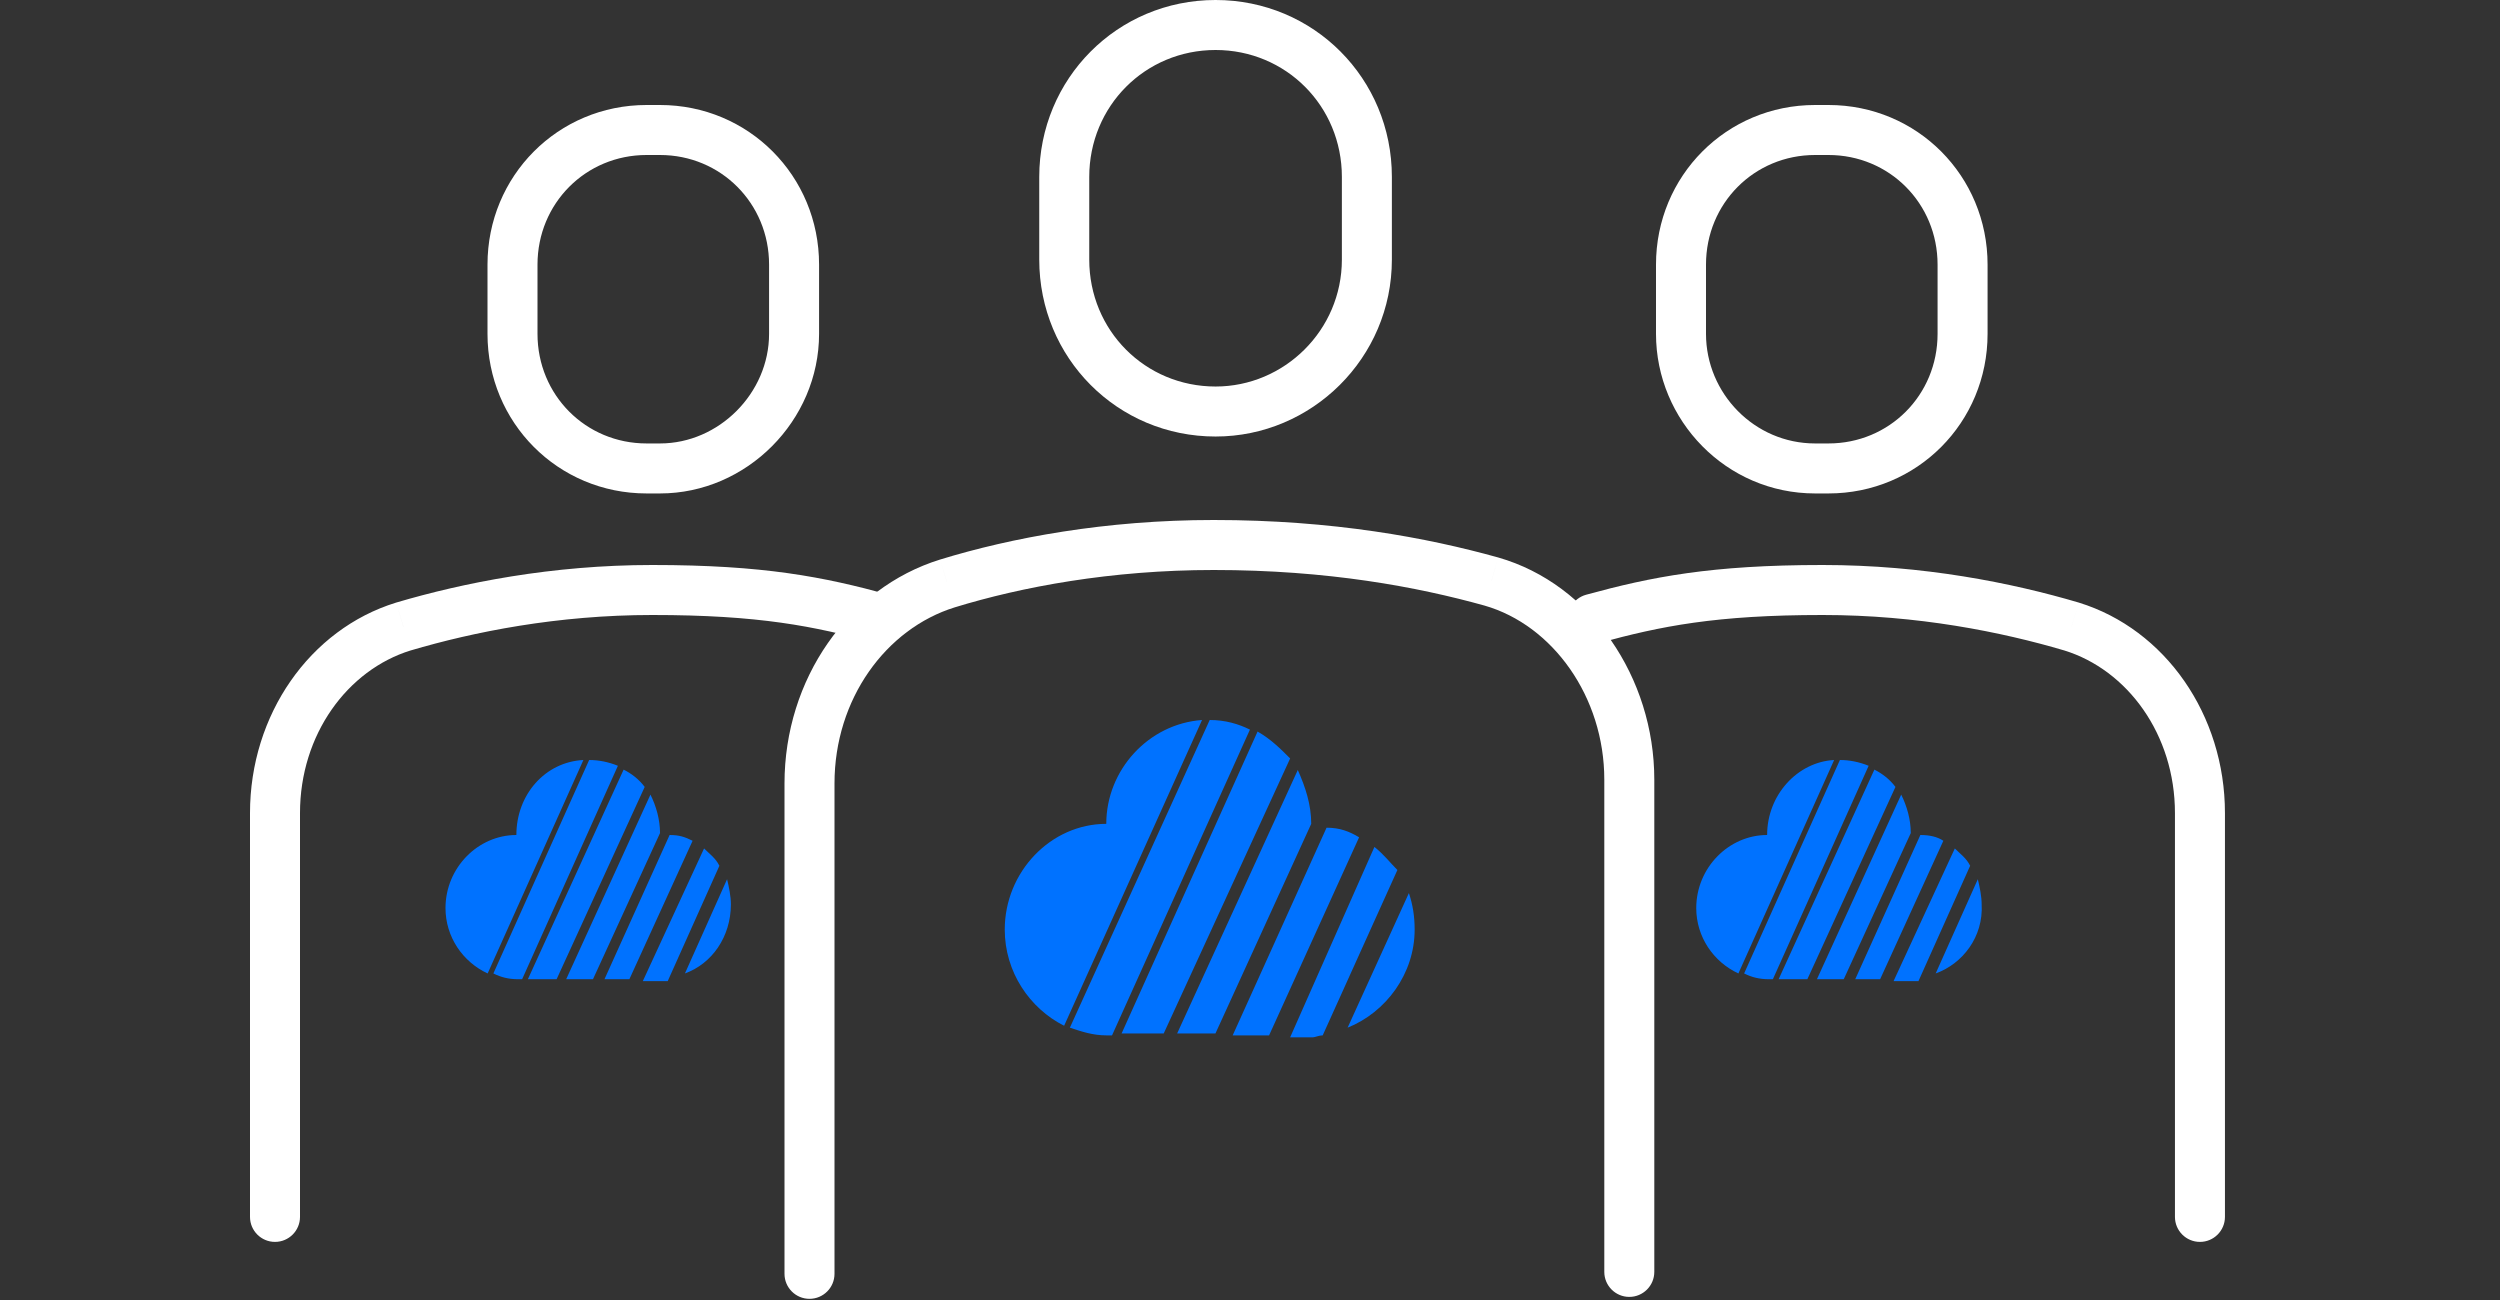
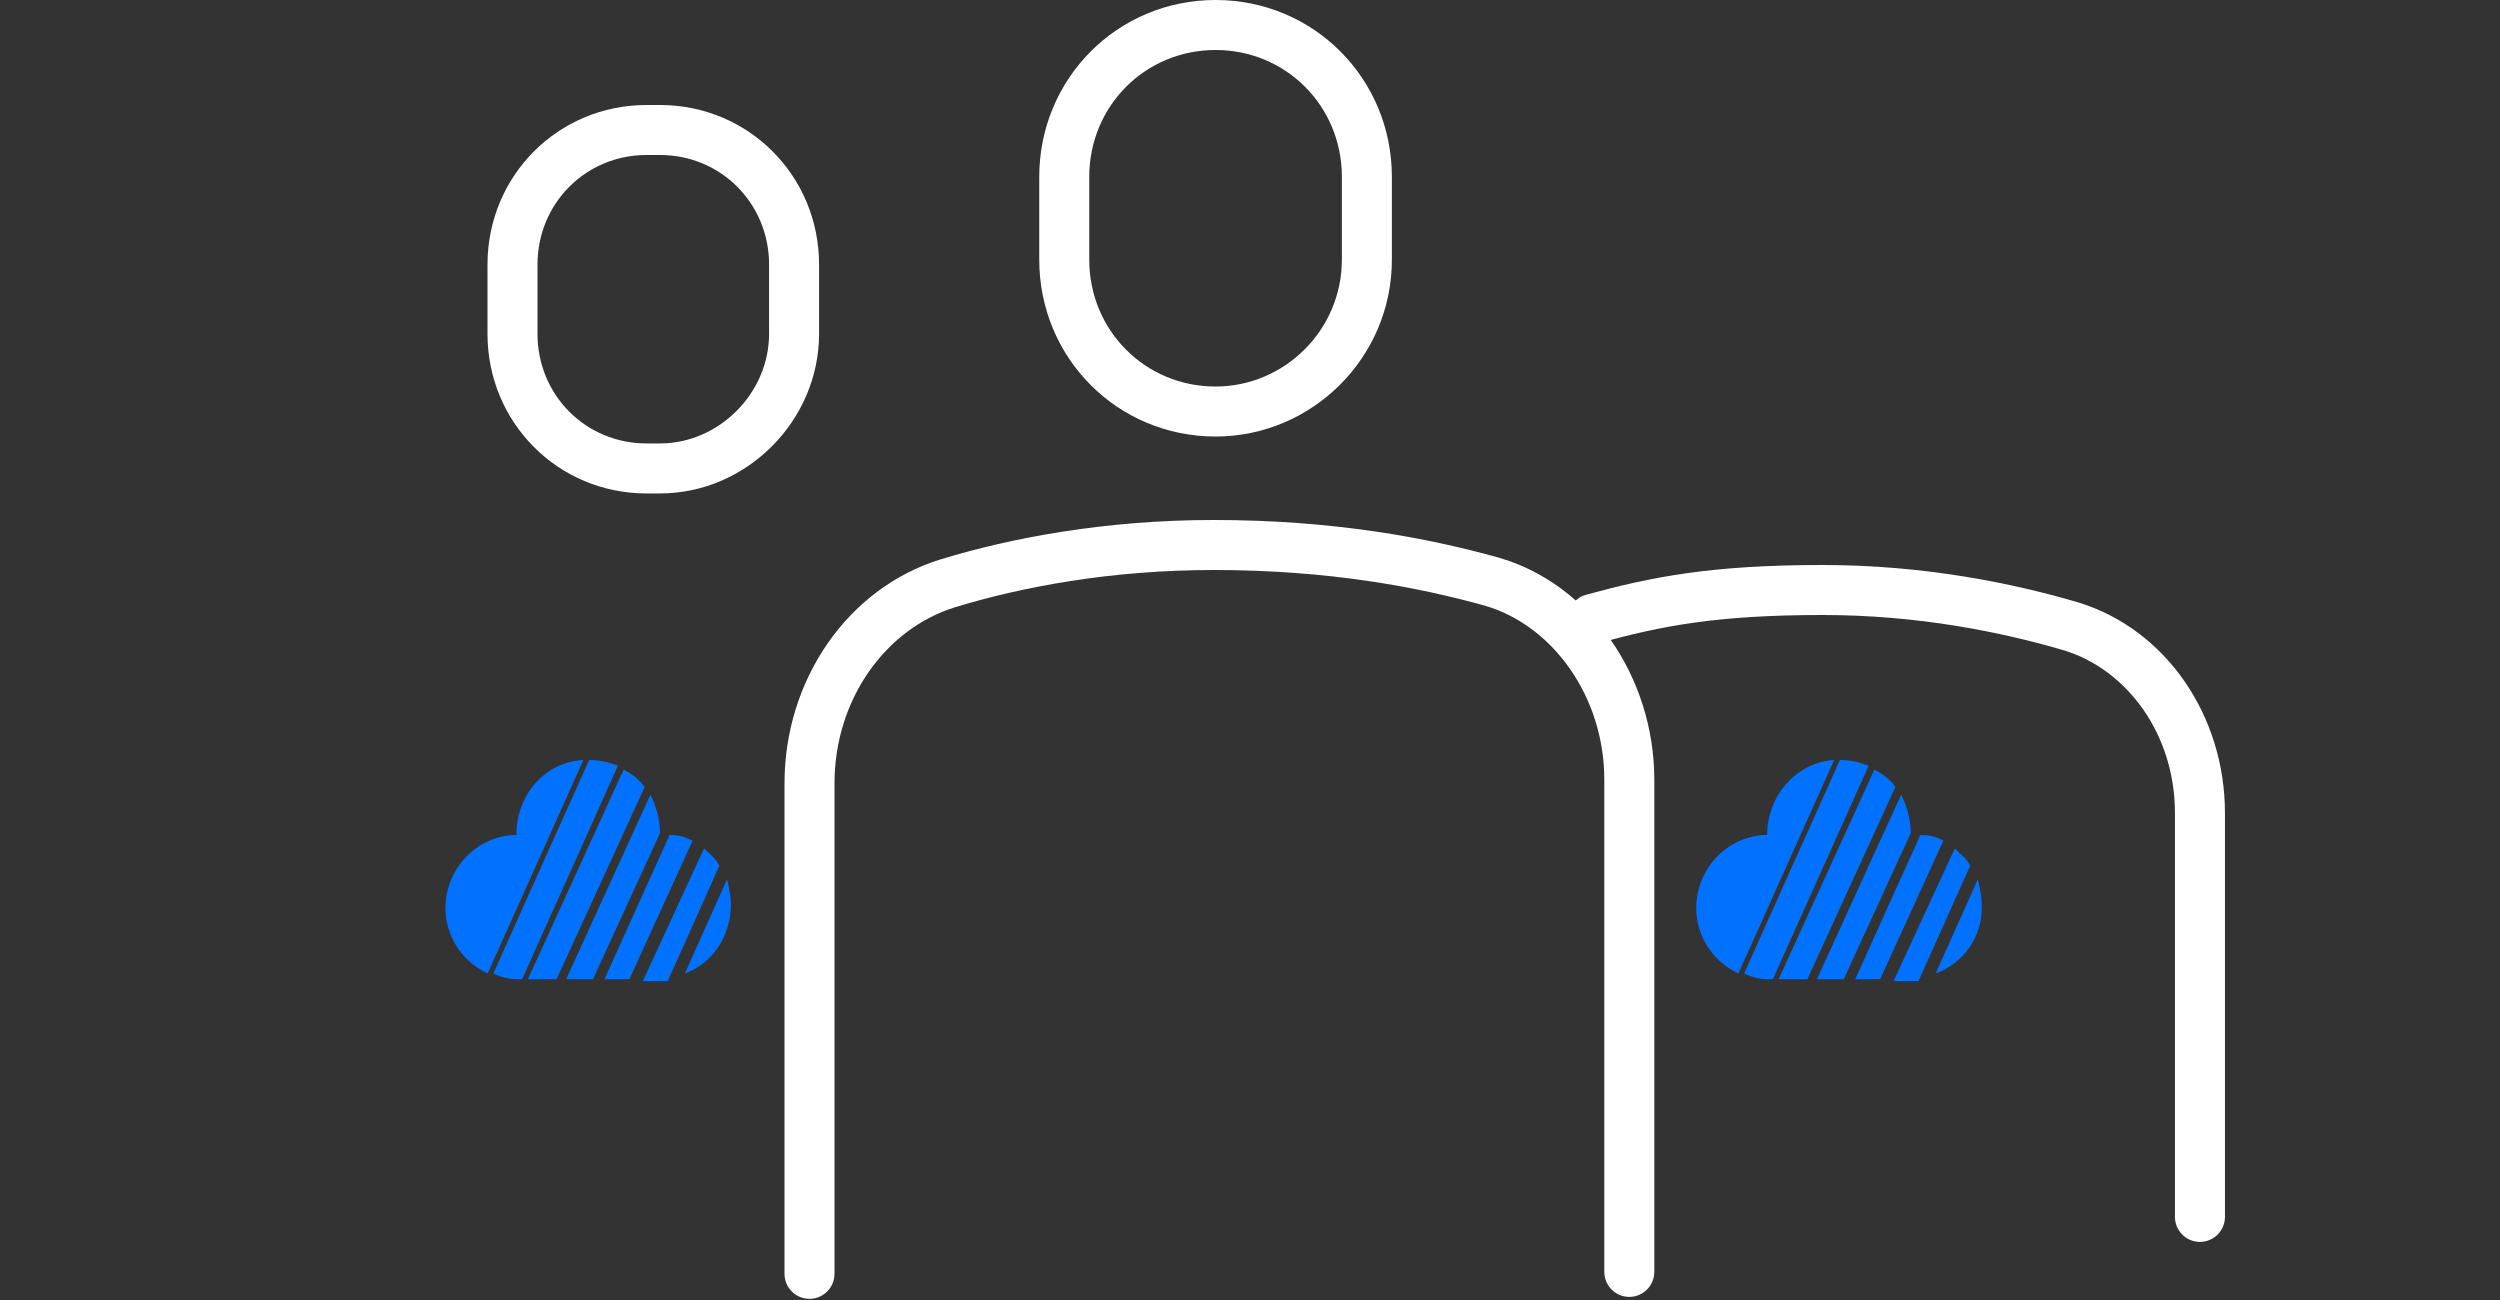
<svg xmlns="http://www.w3.org/2000/svg" width="100px" height="52px" viewBox="0 0 100 52" version="1.1">
  <rect x="0" y="0" width="100" height="52" fill="#333333" stroke="none" />
  <title>icBbs</title>
  <desc>Created with Sketch.</desc>
  <defs />
  <g id="icBbs" stroke="none" stroke-width="1" fill="none" fill-rule="evenodd">
    <g id="bbs" transform="translate(10, 0)" fill-rule="nonzero">
      <g id="path0-fill-10" transform="translate(30, 28)" fill="#0072FF">
        <g id="path0_fill-link" transform="translate(0.19, 0.8)">
-           <path d="M11.416,1.538 L6.359,12.538 L4.674,12.538 L10.113,0.462 C10.65,0.769 11.033,1.154 11.416,1.538 Z M8.198,-4.69488e-06 C8.811,-4.69488e-06 9.347,0.154 9.807,0.385 L4.291,12.615 L4.061,12.615 C3.524,12.615 3.065,12.461 2.605,12.307 L8.198,-4.69488e-06 Z M14.787,5.077 C15.17,5.384 15.4,5.692 15.706,6 L12.718,12.615 C12.565,12.615 12.412,12.692 12.335,12.692 L11.416,12.692 L14.787,5.077 Z M13.714,12.307 L16.166,6.923 C16.319,7.384 16.396,7.846 16.396,8.384 C16.396,10.153 15.247,11.692 13.714,12.307 Z M12.259,4.154 L8.428,12.538 L6.896,12.538 L11.722,2 C12.029,2.692 12.259,3.385 12.259,4.154 Z M7.892,-4.69488e-06 L2.375,12.23 C0.996,11.538 -1.87053e-05,10.077 -1.87053e-05,8.384 C-1.87053e-05,6.077 1.839,4.154 4.061,4.154 C4.061,2 5.746,0.154 7.892,-4.69488e-06 Z M14.174,4.692 L10.573,12.615 L9.117,12.615 L12.872,4.308 C13.408,4.308 13.791,4.461 14.174,4.692 Z" id="path0_fill" />
-         </g>
+           </g>
      </g>
      <g id="path0-fill-9" transform="translate(57, 30)" fill="#0072FF">
        <g id="path1_fill-link" transform="translate(0.85, 0.4)">
-           <path d="M7.968,1.077 L4.444,8.769 L3.295,8.769 L7.125,0.385 C7.432,0.538 7.738,0.769 7.968,1.077 Z M5.746,-4.69488e-06 C6.129,-4.69488e-06 6.512,0.077 6.896,0.231 L3.065,8.769 L2.911,8.769 C2.528,8.769 2.222,8.692 1.915,8.538 L5.746,-4.69488e-06 Z M10.343,3.538 C10.573,3.769 10.803,3.923 10.956,4.231 L8.888,8.846 C8.811,8.846 8.734,8.846 8.581,8.846 L7.892,8.846 L10.343,3.538 Z M9.577,8.538 L11.263,4.769 C11.339,5.077 11.416,5.461 11.416,5.769 C11.492,7.077 10.65,8.154 9.577,8.538 Z M8.581,2.923 L5.9,8.769 L4.827,8.769 L8.198,1.385 C8.428,1.846 8.581,2.385 8.581,2.923 Z M5.516,-4.69488e-06 L1.686,8.538 C0.69,8.077 9.35265e-06,7.077 9.35265e-06,5.923 C9.35265e-06,4.308 1.303,3 2.835,3 C2.835,1.385 4.061,0.077 5.516,-4.69488e-06 Z M9.884,3.231 L7.355,8.769 L6.359,8.769 L8.964,3 C9.347,3 9.654,3.077 9.884,3.231 Z" id="path1_fill" />
+           <path d="M7.968,1.077 L4.444,8.769 L3.295,8.769 L7.125,0.385 C7.432,0.538 7.738,0.769 7.968,1.077 Z M5.746,-4.69488e-06 C6.129,-4.69488e-06 6.512,0.077 6.896,0.231 L3.065,8.769 L2.911,8.769 C2.528,8.769 2.222,8.692 1.915,8.538 L5.746,-4.69488e-06 Z M10.343,3.538 C10.573,3.769 10.803,3.923 10.956,4.231 L8.888,8.846 L7.892,8.846 L10.343,3.538 Z M9.577,8.538 L11.263,4.769 C11.339,5.077 11.416,5.461 11.416,5.769 C11.492,7.077 10.65,8.154 9.577,8.538 Z M8.581,2.923 L5.9,8.769 L4.827,8.769 L8.198,1.385 C8.428,1.846 8.581,2.385 8.581,2.923 Z M5.516,-4.69488e-06 L1.686,8.538 C0.69,8.077 9.35265e-06,7.077 9.35265e-06,5.923 C9.35265e-06,4.308 1.303,3 2.835,3 C2.835,1.385 4.061,0.077 5.516,-4.69488e-06 Z M9.884,3.231 L7.355,8.769 L6.359,8.769 L8.964,3 C9.347,3 9.654,3.077 9.884,3.231 Z" id="path1_fill" />
        </g>
      </g>
      <g id="path0-fill-8" transform="translate(7, 30)" fill="#0072FF">
        <g id="path2_fill-link" transform="translate(0.82, 0.4)">
          <path d="M7.968,1.077 L4.444,8.769 L3.295,8.769 L7.125,0.385 C7.432,0.538 7.738,0.769 7.968,1.077 Z M5.746,-4.69488e-06 C6.129,-4.69488e-06 6.512,0.077 6.896,0.231 L3.065,8.769 L2.911,8.769 C2.528,8.769 2.222,8.692 1.915,8.538 L5.746,-4.69488e-06 Z M10.343,3.538 C10.573,3.769 10.803,3.923 10.956,4.231 L8.888,8.846 C8.811,8.846 8.734,8.846 8.581,8.846 L7.892,8.846 L10.343,3.538 Z M9.577,8.538 L11.263,4.769 C11.339,5.077 11.416,5.461 11.416,5.769 C11.416,7.077 10.65,8.154 9.577,8.538 Z M8.581,2.923 L5.899,8.769 L4.827,8.769 L8.198,1.385 C8.428,1.846 8.581,2.385 8.581,2.923 Z M5.516,-4.69488e-06 L1.686,8.538 C0.69,8.077 1.87053e-05,7.077 1.87053e-05,5.923 C1.87053e-05,4.308 1.302,3 2.835,3 C2.835,1.385 3.984,0.077 5.516,-4.69488e-06 Z M9.884,3.231 L7.355,8.769 L6.359,8.769 L8.964,3 C9.347,3 9.577,3.077 9.884,3.231 Z" id="path2_fill" />
        </g>
      </g>
      <g id="Vector" transform="translate(31, 0)" fill="#FFFFFF">
        <g id="path3_stroke-link" transform="translate(0.57, 0)">
          <path d="M7.053,15.461 C4.238,15.461 2,13.22 2,10.384 L9e-06,10.384 C9e-06,14.317 3.126,17.461 7.053,17.461 L7.053,15.461 Z M2,10.384 L2,7.077 L9e-06,7.077 L9e-06,10.384 L2,10.384 Z M2,7.077 C2,4.241 4.238,2 7.053,2 L7.053,9e-06 C3.126,9e-06 9e-06,3.144 9e-06,7.077 L2,7.077 Z M7.053,2 C9.868,2 12.105,4.241 12.105,7.077 L14.105,7.077 C14.105,3.144 10.98,9e-06 7.053,9e-06 L7.053,2 Z M12.105,7.077 L12.105,10.384 L14.105,10.384 L14.105,7.077 L12.105,7.077 Z M12.105,10.384 C12.105,13.212 9.799,15.461 7.053,15.461 L7.053,17.461 C10.895,17.461 14.105,14.326 14.105,10.384 L12.105,10.384 Z" id="path3_stroke" />
        </g>
      </g>
      <g id="Vector" transform="translate(21, 20)" fill="#FFFFFF">
        <g id="path4_stroke-link" transform="translate(0.38, 0.8)">
          <path d="M1.9e-05,30.153 C1.9e-05,30.705 0.448,31.153 1,31.153 C1.552,31.153 2,30.705 2,30.153 L1.9e-05,30.153 Z M6.516,2.538 L6.223,1.582 L6.22,1.583 L6.516,2.538 Z M28.276,2.462 L28.551,1.5 L28.544,1.498 L28.276,2.462 Z M32.792,30.076 C32.792,30.628 33.24,31.076 33.792,31.076 C34.344,31.076 34.792,30.628 34.792,30.076 L32.792,30.076 Z M2,30.153 L2,10.538 L1.9e-05,10.538 L1.9e-05,30.153 L2,30.153 Z M2,10.538 C2,7.162 4.055,4.35 6.813,3.493 L6.22,1.583 C2.542,2.726 1.9e-05,6.376 1.9e-05,10.538 L2,10.538 Z M6.81,3.494 C9.48,2.675 13.059,2 17.166,2 L17.166,-1e-05 C12.845,-1e-05 9.069,0.709 6.223,1.582 L6.81,3.494 Z M17.166,2 C21.738,2 25.325,2.677 28.007,3.425 L28.544,1.498 C25.71,0.708 21.942,-1e-05 17.166,-1e-05 L17.166,2 Z M28,3.423 C30.73,4.206 32.792,7.074 32.792,10.384 L34.792,10.384 C34.792,6.311 32.257,2.563 28.551,1.5 L28,3.423 Z M32.792,10.384 L32.792,30.076 L34.792,30.076 L34.792,10.384 L32.792,10.384 Z" id="path4_stroke" />
        </g>
      </g>
      <g id="Vector" transform="translate(9, 4)" fill="#FFFFFF">
        <g id="path5_stroke-link" transform="translate(0.5, 0.2)">
          <path d="M6.899,13.538 L6.363,13.538 L6.363,15.538 L6.899,15.538 L6.899,13.538 Z M6.363,13.538 C3.931,13.538 2,11.605 2,9.154 L1.9e-05,9.154 C1.9e-05,12.702 2.819,15.538 6.363,15.538 L6.363,13.538 Z M2,9.154 L2,6.384 L1.9e-05,6.384 L1.9e-05,9.154 L2,9.154 Z M2,6.384 C2,3.933 3.931,2 6.363,2 L6.363,5e-06 C2.819,5e-06 1.9e-05,2.836 1.9e-05,6.384 L2,6.384 Z M6.363,2 L6.899,2 L6.899,5e-06 L6.363,5e-06 L6.363,2 Z M6.899,2 C9.332,2 11.263,3.933 11.263,6.384 L13.263,6.384 C13.263,2.836 10.444,5e-06 6.899,5e-06 L6.899,2 Z M11.263,6.384 L11.263,9.154 L13.263,9.154 L13.263,6.384 L11.263,6.384 Z M11.263,9.154 C11.263,11.528 9.255,13.538 6.899,13.538 L6.899,15.538 C10.367,15.538 13.263,12.625 13.263,9.154 L11.263,9.154 Z" id="path5_stroke" />
        </g>
      </g>
      <g id="Vector" transform="translate(0, 22)" fill="#FFFFFF">
        <g id="path6_stroke-link" transform="translate(0, 0.6)">
-           <path d="M0,26.076 C0,26.628 0.448,27.076 1,27.076 C1.552,27.076 2,26.628 2,26.076 L0,26.076 Z M6.133,2.462 L5.85,1.502 L5.838,1.506 L6.133,2.462 Z M25.023,3.118 C25.556,3.264 26.106,2.951 26.252,2.418 C26.398,1.885 26.084,1.335 25.552,1.189 L25.023,3.118 Z M2,26.076 L2,9.923 L0,9.923 L0,26.076 L2,26.076 Z M2,9.923 C2,6.776 3.903,4.197 6.428,3.417 L5.838,1.506 C2.388,2.572 0,5.993 0,9.923 L2,9.923 Z M6.417,3.421 C8.951,2.672 12.302,2 16.093,2 L16.093,5e-06 C12.07,5e-06 8.526,0.712 5.85,1.502 L6.417,3.421 Z M16.093,2 C20.364,2 22.573,2.447 25.023,3.118 L25.552,1.189 C22.945,0.476 20.558,5e-06 16.093,5e-06 L16.093,2 Z" id="path6_stroke" />
-         </g>
+           </g>
      </g>
      <g id="Vector" transform="translate(56, 4)" fill="#FFFFFF">
        <g id="path7_stroke-link" transform="translate(0.24, 0.2)">
-           <path d="M6.363,15.538 L6.899,15.538 L6.899,13.538 L6.363,13.538 L6.363,15.538 Z M6.899,15.538 C10.444,15.538 13.263,12.702 13.263,9.154 L11.263,9.154 C11.263,11.605 9.332,13.538 6.899,13.538 L6.899,15.538 Z M13.263,9.154 L13.263,6.384 L11.263,6.384 L11.263,9.154 L13.263,9.154 Z M13.263,6.384 C13.263,2.836 10.444,5e-06 6.899,5e-06 L6.899,2 C9.332,2 11.263,3.933 11.263,6.384 L13.263,6.384 Z M6.899,5e-06 L6.363,5e-06 L6.363,2 L6.899,2 L6.899,5e-06 Z M6.363,5e-06 C2.819,5e-06 1.9e-05,2.836 1.9e-05,6.384 L2,6.384 C2,3.933 3.931,2 6.363,2 L6.363,5e-06 Z M1.9e-05,6.384 L1.9e-05,9.154 L2,9.154 L2,6.384 L1.9e-05,6.384 Z M1.9e-05,9.154 C1.9e-05,12.616 2.81,15.538 6.363,15.538 L6.363,13.538 C3.94,13.538 2,11.537 2,9.154 L1.9e-05,9.154 Z" id="path7_stroke" />
-         </g>
+           </g>
      </g>
      <g id="Vector" transform="translate(52, 22)" fill="#FFFFFF">
        <g id="path8_stroke-link" transform="translate(0.71, 0.6)">
          <path d="M24.288,26.076 C24.288,26.628 24.735,27.076 25.288,27.076 C25.84,27.076 26.288,26.628 26.288,26.076 L24.288,26.076 Z M20.154,2.462 L20.449,1.506 L20.437,1.502 L20.154,2.462 Z M0.736,1.189 C0.203,1.335 -0.11,1.885 0.035,2.418 C0.181,2.951 0.731,3.264 1.264,3.118 L0.736,1.189 Z M26.288,26.076 L26.288,9.923 L24.288,9.923 L24.288,26.076 L26.288,26.076 Z M26.288,9.923 C26.288,5.993 23.899,2.572 20.449,1.506 L19.859,3.417 C22.385,4.197 24.288,6.776 24.288,9.923 L26.288,9.923 Z M20.437,1.502 C17.762,0.712 14.217,5e-06 10.194,5e-06 L10.194,2 C13.986,2 17.337,2.672 19.871,3.421 L20.437,1.502 Z M10.194,5e-06 C5.73,5e-06 3.342,0.476 0.736,1.189 L1.264,3.118 C3.714,2.447 5.924,2 10.194,2 L10.194,5e-06 Z" id="path8_stroke" />
        </g>
      </g>
    </g>
  </g>
</svg>